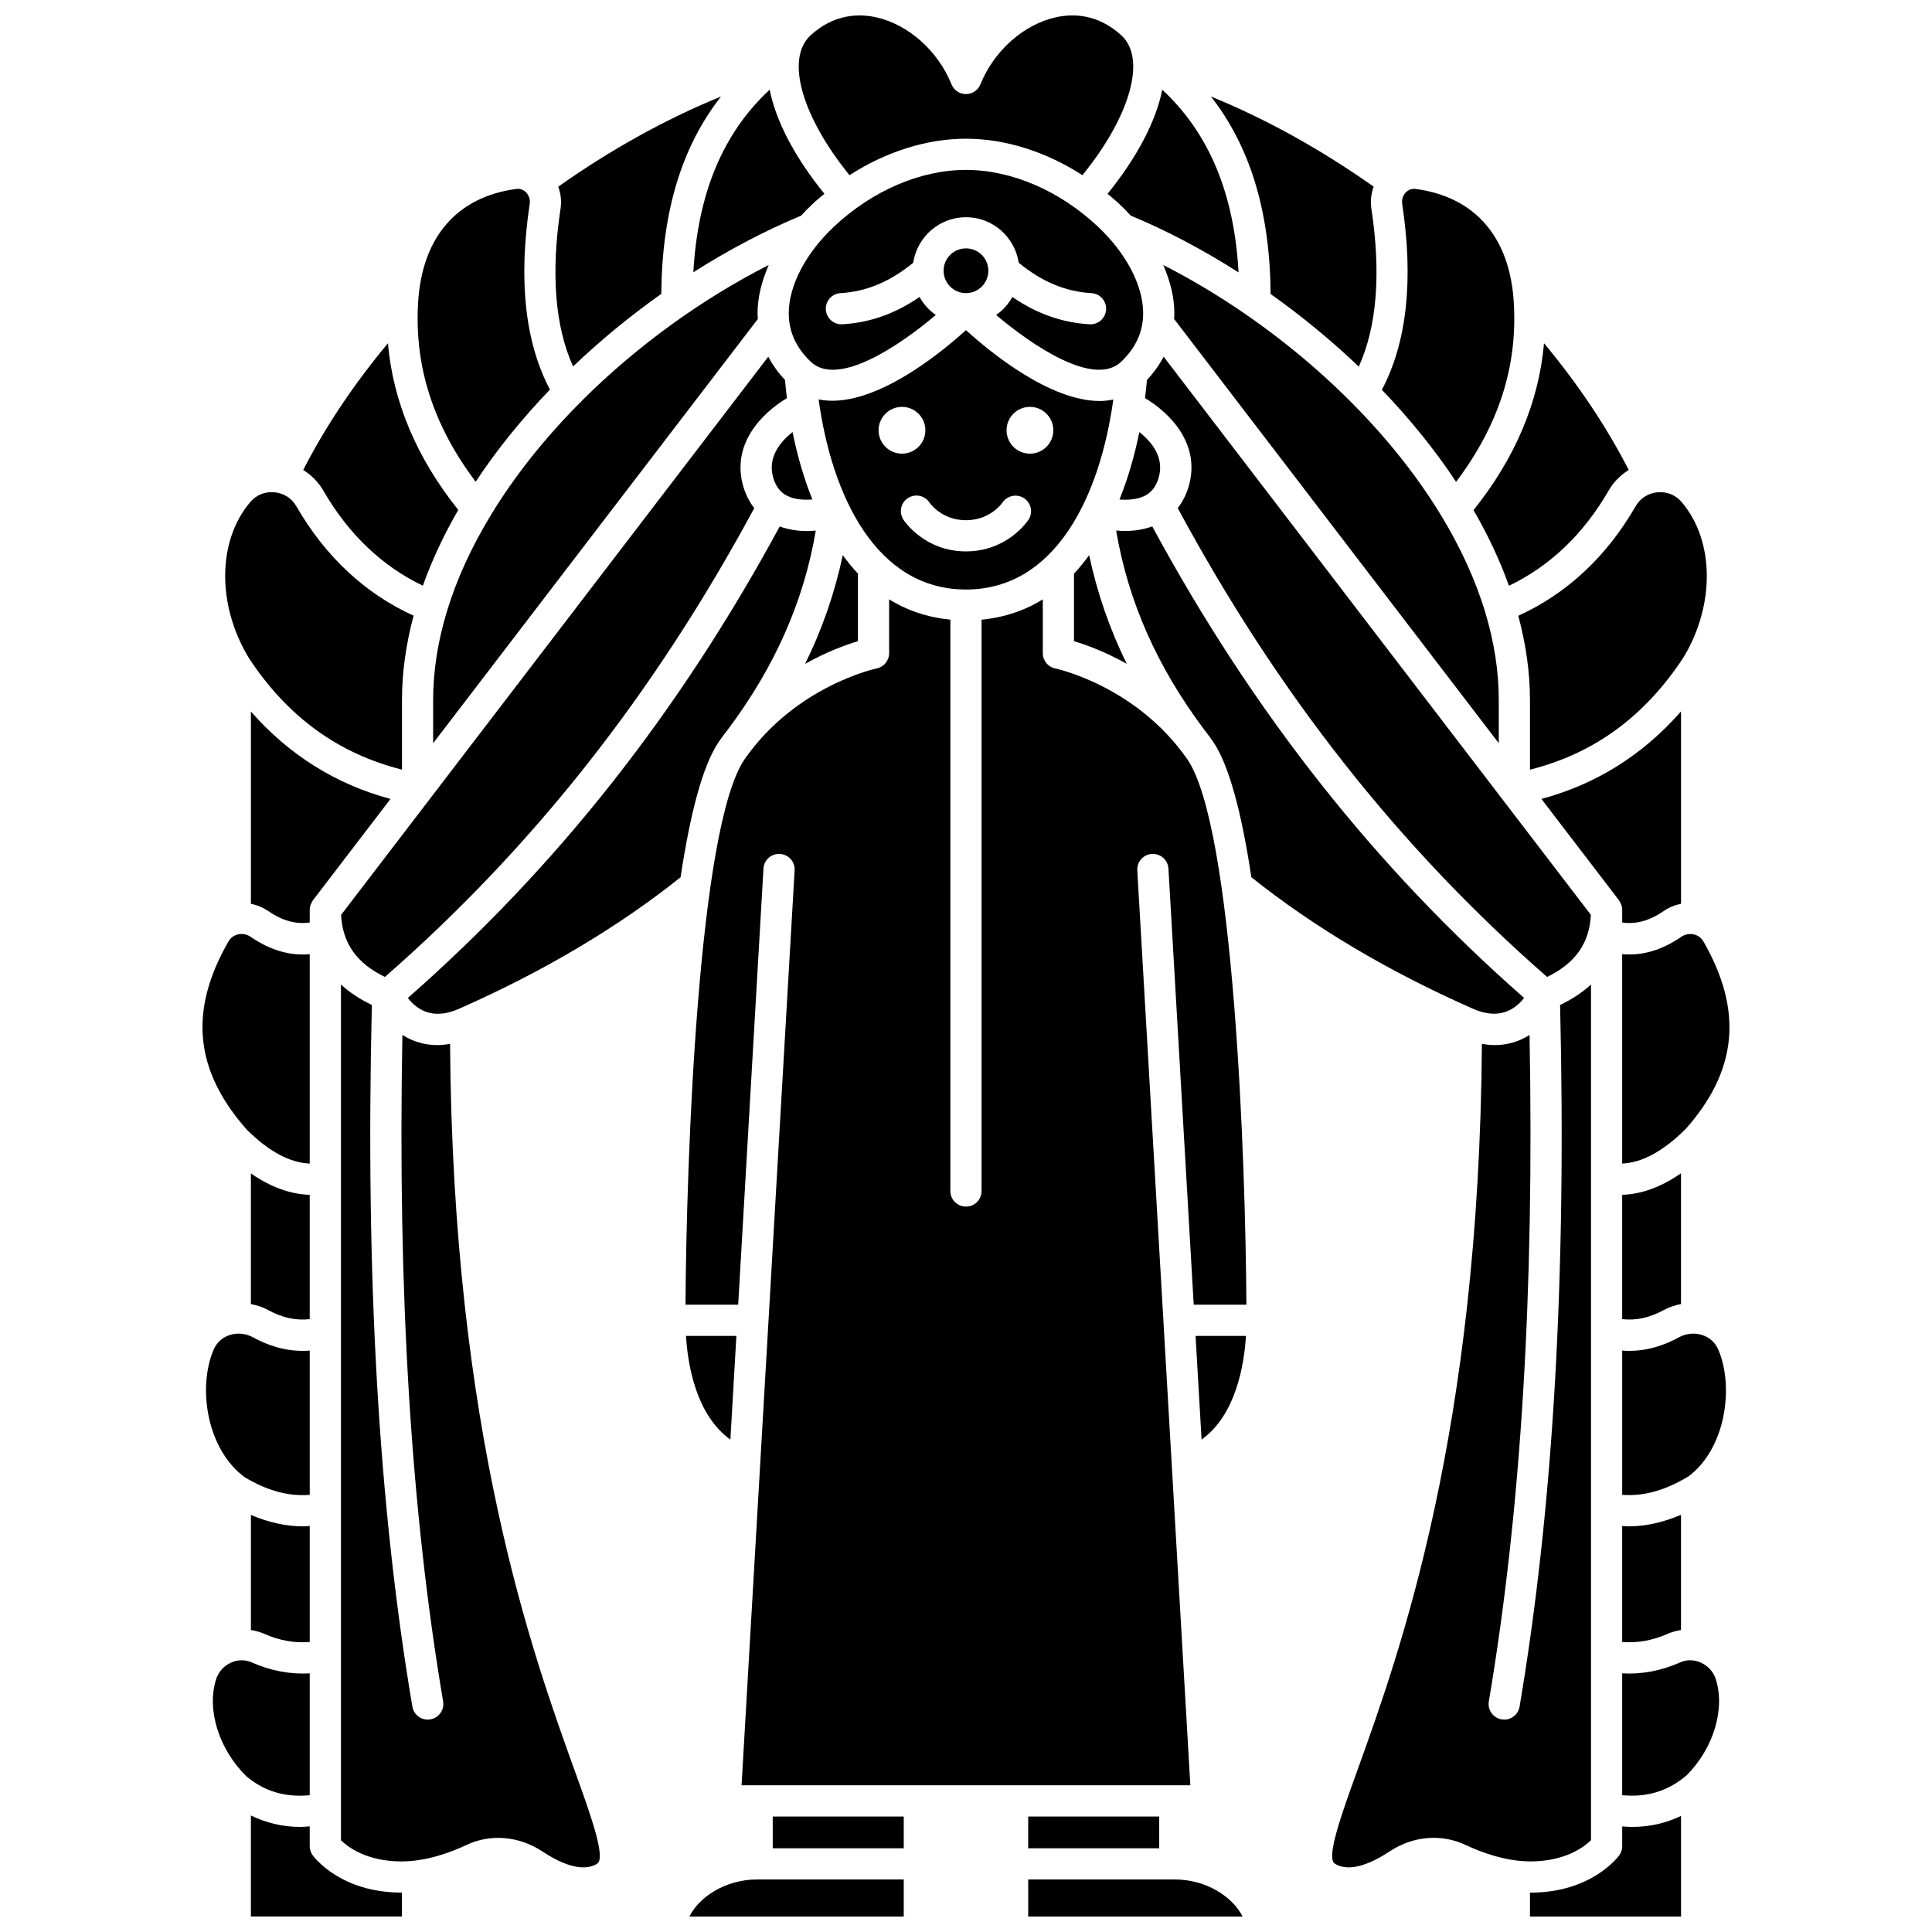
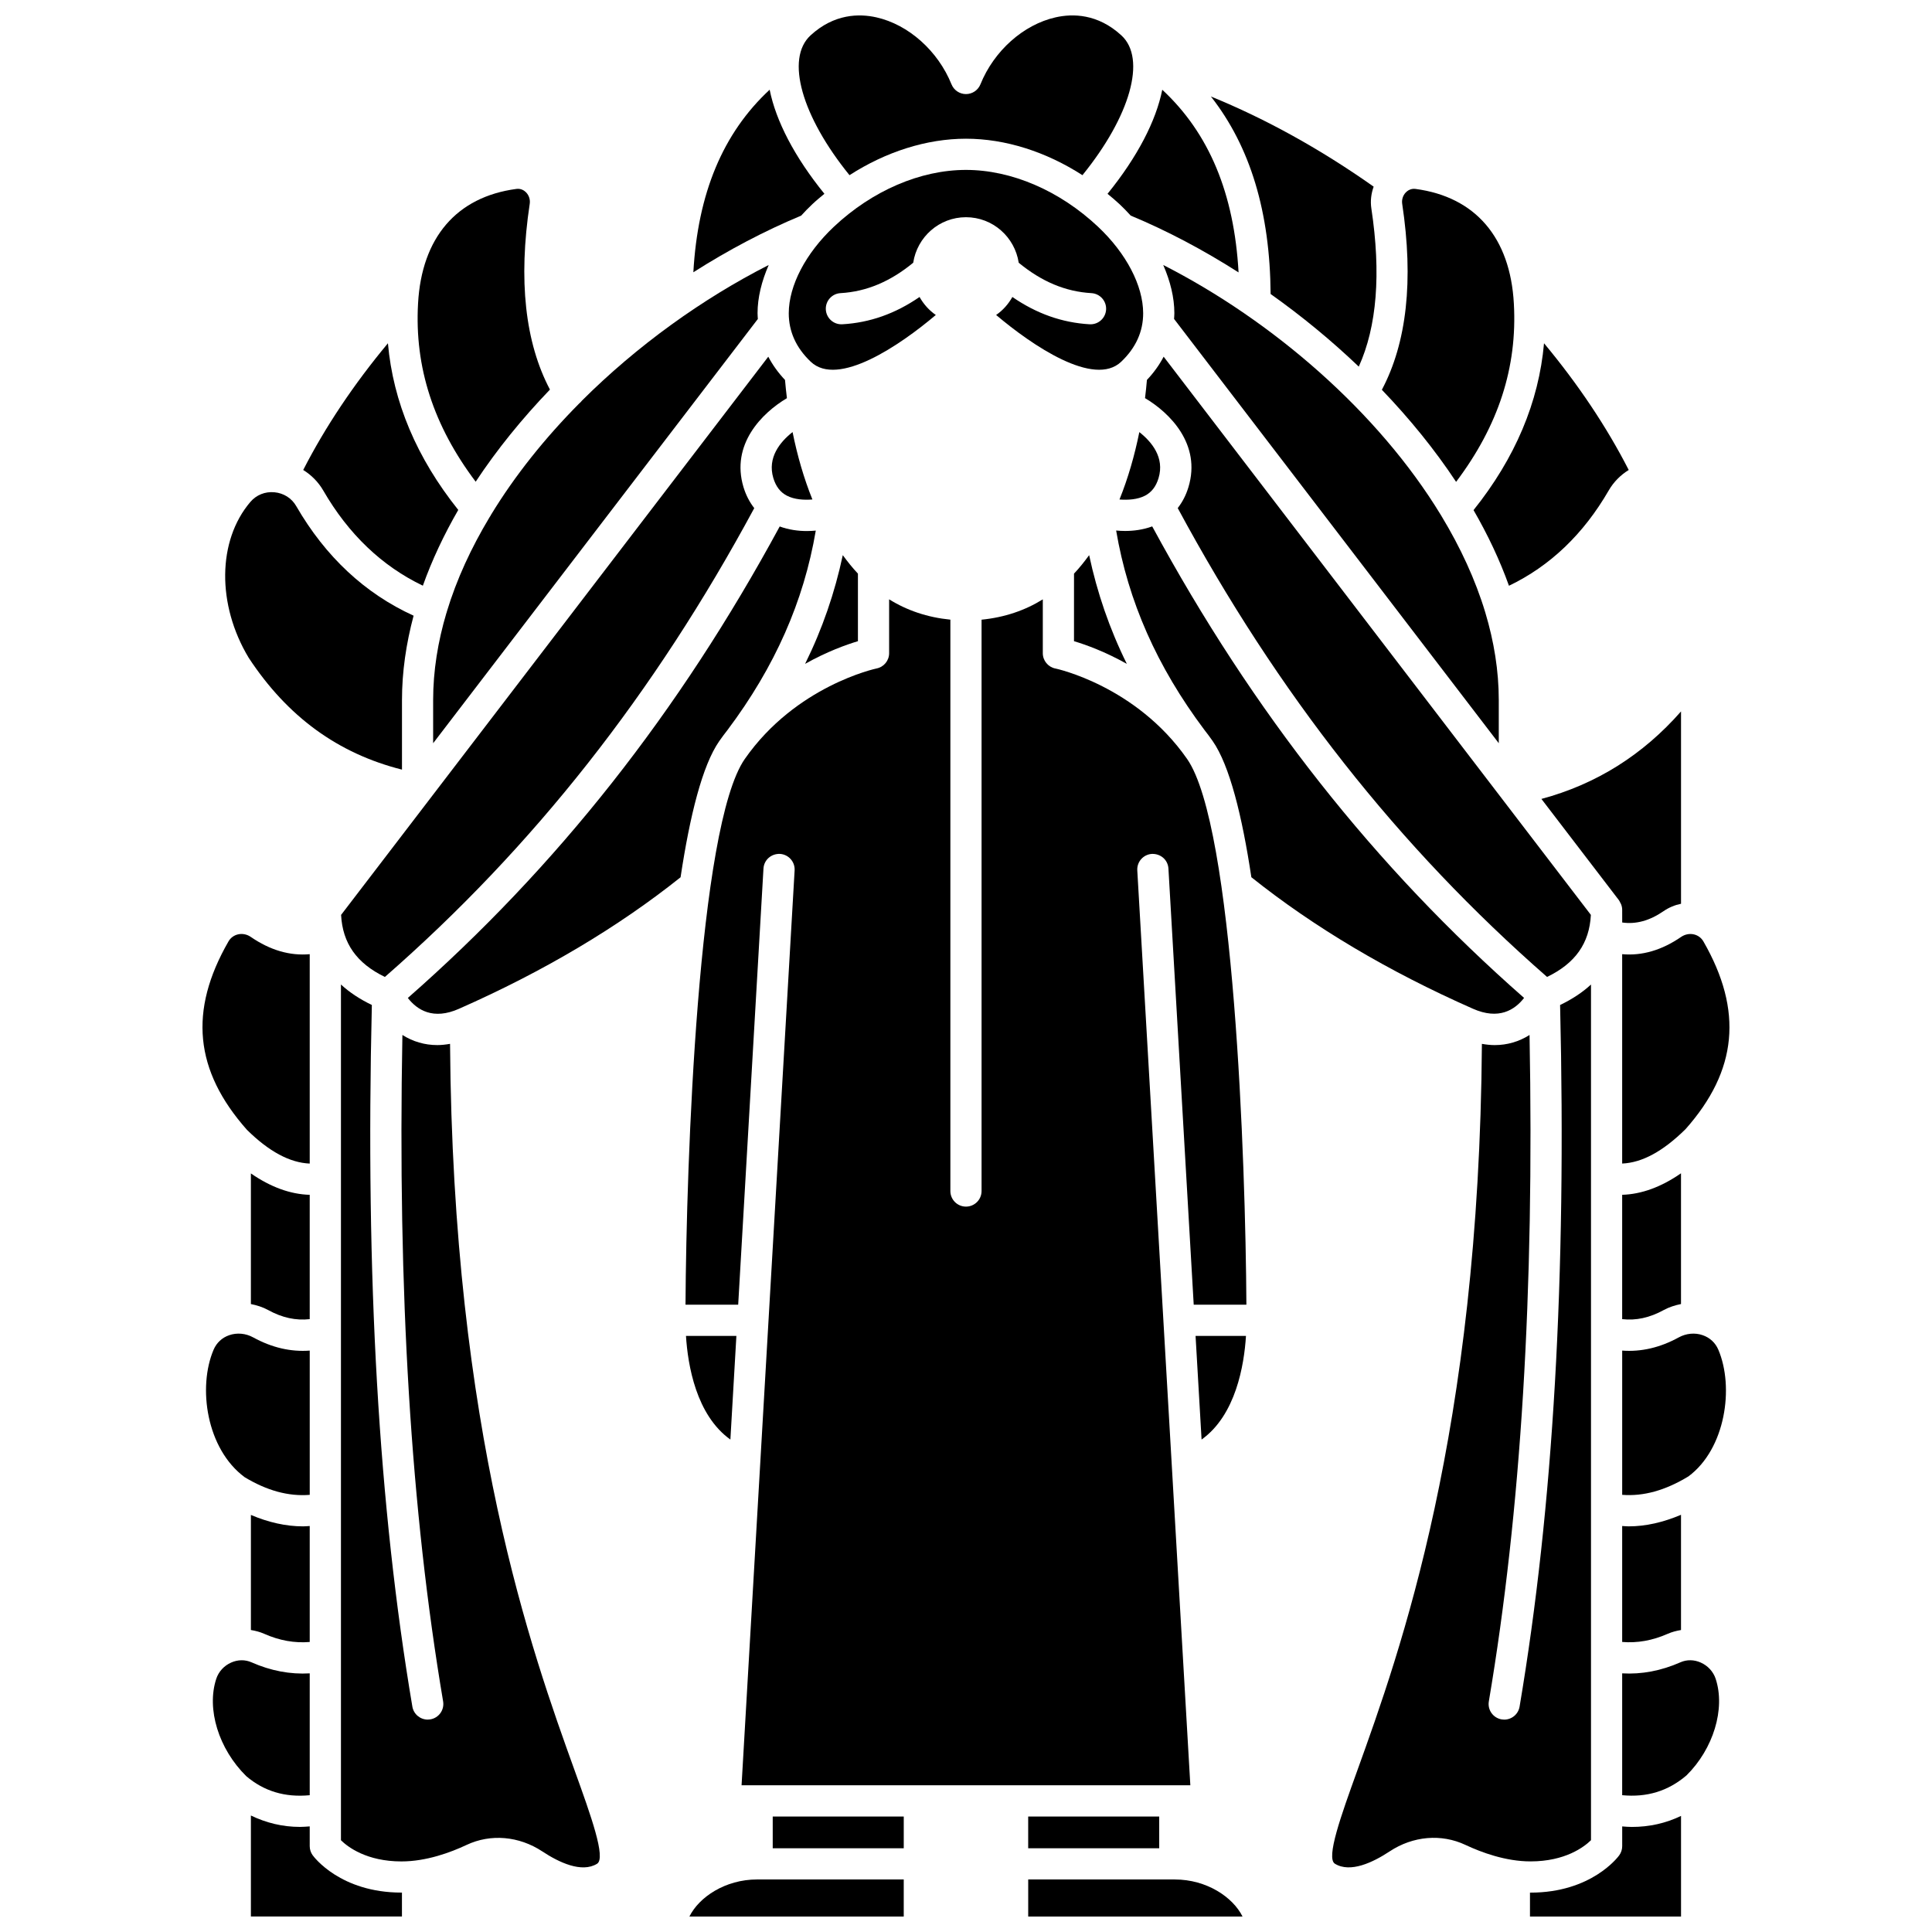
<svg xmlns="http://www.w3.org/2000/svg" width="800px" height="800px" version="1.1" viewBox="144 144 512 512">
  <defs>
    <clipPath id="e">
      <path d="m355 148.09h90v42.906h-90z" />
    </clipPath>
    <clipPath id="d">
      <path d="m416 642h58v9.902h-58z" />
    </clipPath>
    <clipPath id="c">
      <path d="m549 625h41v26.902h-41z" />
    </clipPath>
    <clipPath id="b">
      <path d="m326 642h58v9.902h-58z" />
    </clipPath>
    <clipPath id="a">
      <path d="m210 625h41v26.902h-41z" />
    </clipPath>
  </defs>
  <path d="m584.9 491.18c1.445-0.793 3.004-1.273 4.582-1.598v-34.645c-5.258 3.641-10.457 5.543-15.59 5.699v32.949c3.648 0.414 7.273-0.352 11.008-2.406z" />
-   <path d="m295.87 241.11c7.309-6.973 15.188-13.43 23.383-19.234 0.16-21.676 5.367-38.965 15.82-52.297-14.527 5.918-29.145 14.008-43.129 23.891 0.66 1.832 0.91 3.812 0.613 5.769-2.598 17.219-1.473 31.266 3.312 41.871z" />
  <path d="m352.52 275.35c1.996 1.047 4.539 1.191 6.777 1.016-2.277-5.629-4.008-11.668-5.258-17.863-3.258 2.562-6.742 6.731-5.098 12.188 0.672 2.231 1.844 3.758 3.578 4.66z" />
  <path d="m541.19 340.96v-11.441c0-7.734-1.258-15.5-3.566-23.184-0.004-0.008-0.012-0.012-0.012-0.02-0.004-0.016-0.004-0.027-0.008-0.047-2.617-8.676-6.594-17.234-11.602-25.516-0.039-0.066-0.082-0.125-0.117-0.195-16.621-27.367-44.68-51.578-73.617-66.332 1.875 4.293 2.941 8.629 2.949 12.734 0 0.523-0.047 1.043-0.078 1.562z" />
-   <path d="m546.36 307.18c1.992 7.41 3.098 14.891 3.098 22.352v18.438c16.969-4.281 30.352-14.02 40.711-29.785 8.379-13.934 8.195-30.914-0.527-41.156-1.578-1.859-3.902-2.793-6.375-2.57-2.461 0.223-4.566 1.559-5.785 3.668-7.781 13.469-18.262 23.191-31.121 29.055z" />
  <path d="m447.46 275.35c1.73-0.906 2.902-2.43 3.57-4.652 1.648-5.461-1.836-9.625-5.094-12.188-1.254 6.191-2.984 12.23-5.262 17.863 2.242 0.168 4.789 0.023 6.785-1.023z" />
  <path d="m356.31 201.15c0.949-1.047 1.941-2.074 2.996-3.062 1.02-0.965 2.094-1.844 3.168-2.731-7.945-9.809-12.844-19.305-14.508-27.582-12.43 11.535-19.051 27.516-20.219 48.379 9.344-5.953 18.98-11.012 28.562-15.004z" />
  <path d="m543.89 299.23c10.84-5.191 19.727-13.648 26.434-25.25 1.301-2.254 3.141-4.094 5.305-5.434-5.848-11.422-13.367-22.668-22.445-33.578-1.379 15.586-7.629 30.41-18.68 44.215 3.781 6.543 6.957 13.25 9.387 20.047z" />
  <g clip-path="url(#e)">
    <path d="m399.99 180.76c10.438 0 21.223 3.453 30.867 9.664 12.66-15.594 17.043-30.863 10.328-37.039-6.285-5.785-12.957-5.805-17.441-4.789-8.52 1.914-16.34 8.883-19.922 17.754-0.633 1.562-2.148 2.582-3.832 2.582-1.684 0-3.199-1.023-3.832-2.582-3.582-8.871-11.402-15.84-19.922-17.754-4.484-1.008-11.156-1-17.441 4.785-6.707 6.18-2.328 21.449 10.328 37.043 9.641-6.207 20.434-9.664 30.867-9.664z" />
  </g>
  <path d="m440.67 198.09c1.047 0.984 2.031 2.004 2.973 3.043 9.586 3.988 19.23 9.082 28.59 15.059-1.164-20.883-7.785-36.867-20.219-48.41-1.664 8.273-6.562 17.773-14.508 27.582 1.066 0.883 2.141 1.762 3.164 2.727z" />
  <path d="m504.09 241.16c4.809-10.609 5.941-24.676 3.332-41.926-0.297-1.965-0.051-3.938 0.613-5.769-13.988-9.879-28.598-17.973-43.129-23.891 10.461 13.344 15.664 30.645 15.82 52.34 8.188 5.812 16.062 12.27 23.363 19.246z" />
  <path d="m595.42 393.49c-0.555-0.957-1.449-1.625-2.531-1.867-1.141-0.262-2.359-0.016-3.356 0.66-5.137 3.535-10.375 5.059-15.641 4.582v55.488c5.281-0.23 10.82-3.219 16.816-9.141 13.723-15.488 15.277-31.355 4.711-49.723z" />
-   <path d="m399.99 231.49c-7.238 6.562-25.234 21.148-39.047 18.367 3.512 25.539 15.234 50.371 39.047 50.371 23.809 0 35.527-24.812 39.047-50.348-1.176 0.234-2.367 0.387-3.594 0.387-13.191 0.004-28.828-12.773-35.453-18.777zm-23.156 26.535c0-3.422 2.777-6.199 6.199-6.199s6.199 2.777 6.199 6.199-2.777 6.199-6.199 6.199-6.199-2.777-6.199-6.199zm39.742 23.691c-0.223 0.344-5.606 8.41-16.586 8.41-10.98 0-16.359-8.066-16.586-8.41-1.242-1.914-0.707-4.477 1.207-5.719 1.906-1.238 4.441-0.711 5.699 1.176 0.176 0.262 3.336 4.691 9.68 4.691 6.398 0 9.551-4.5 9.684-4.695 1.285-1.867 3.84-2.387 5.719-1.125 1.887 1.258 2.418 3.773 1.184 5.672zm0.367-17.492c-3.422 0-6.199-2.777-6.199-6.199s2.777-6.199 6.199-6.199c3.422 0 6.199 2.777 6.199 6.199s-2.773 6.199-6.199 6.199z" />
  <path d="m428.62 313.92c3.156 0.945 8.25 2.777 14.004 6.012-4.598-9.297-7.871-18.871-9.988-28.809-1.262 1.723-2.582 3.383-4.012 4.898z" />
  <path d="m298.21 250.19c-0.188 0.277-0.449 0.492-0.707 0.723-9.055 9.133-17.023 19.07-23.352 29.469-0.102 0.242-0.254 0.453-0.406 0.68-4.879 8.125-8.762 16.523-11.332 25.043-0.023 0.07-0.008 0.145-0.039 0.215-0.012 0.027-0.039 0.047-0.051 0.074-2.285 7.66-3.535 15.41-3.535 23.129v11.441l86.051-112.43c-0.027-0.52-0.078-1.039-0.078-1.562 0.008-4.109 1.078-8.449 2.957-12.746-17.637 8.973-34.93 21.418-49.508 35.961z" />
  <path d="m573.9 388.47c3.609 0.516 7.215-0.434 10.957-3.004 1.414-0.973 2.992-1.625 4.633-1.961v-50.969c-10.117 11.52-22.48 19.293-37 23.188l20.559 26.859c0.137 0.176 0.207 0.395 0.312 0.586 0.082 0.152 0.176 0.289 0.238 0.449 0.184 0.473 0.297 0.965 0.297 1.477z" />
  <path d="m585.98 576.97c1.125-0.496 2.301-0.793 3.504-0.996v-30.535c-4.715 1.996-9.34 3.062-13.871 3.062-0.574 0-1.145-0.062-1.719-0.094v30.73c4.012 0.328 8-0.363 12.086-2.168z" />
  <path d="m456.11 278.65c26.453 49.078 58.488 89.805 97.879 124.25 7.488-3.621 11.219-8.914 11.609-16.445l-113.22-147.93c-1.141 2.188-2.621 4.25-4.43 6.16-0.145 1.609-0.297 3.215-0.504 4.824 6.609 3.922 14.926 12.238 11.512 23.57-0.637 2.117-1.605 3.984-2.848 5.57z" />
  <path d="m352.54 249.51c-0.203-1.609-0.359-3.215-0.504-4.82-1.809-1.91-3.289-3.973-4.434-6.164l-113.21 147.93c0.395 7.531 4.121 12.82 11.609 16.445 39.391-34.434 71.422-75.16 97.883-124.24-1.238-1.586-2.211-3.453-2.852-5.566-3.414-11.34 4.902-19.656 11.512-23.578z" />
-   <path d="m210.49 332.56v50.953c1.641 0.336 3.219 0.984 4.629 1.949 3.746 2.574 7.356 3.527 10.961 3.008v-3.371c0-0.512 0.117-1.004 0.297-1.477 0.062-0.16 0.156-0.297 0.238-0.449 0.102-0.199 0.176-0.41 0.312-0.586l20.559-26.859c-14.535-3.898-26.91-11.684-36.996-23.168z" />
  <path d="m371.36 313.92v-17.902c-1.43-1.516-2.754-3.172-4.012-4.898-2.121 9.938-5.394 19.512-9.988 28.809 5.75-3.231 10.844-5.062 14-6.008z" />
-   <path d="m405.92 215.75c0 3.273-2.652 5.93-5.926 5.93-3.277 0-5.93-2.656-5.93-5.93 0-3.273 2.652-5.926 5.93-5.926 3.273 0 5.926 2.652 5.926 5.926" />
  <path d="m446.95 226.99c-0.016-7.309-4.484-15.863-11.949-22.891-10.176-9.578-22.941-15.07-35.012-15.07-12.074 0-24.832 5.492-35.012 15.07-7.465 7.027-11.93 15.582-11.949 22.891-0.008 4.859 1.945 9.188 5.824 12.871 7.191 6.844 23.586-4.297 33.148-12.391-1.789-1.223-3.238-2.871-4.312-4.766-6.406 4.41-13.145 6.812-20.469 7.234-0.082 0.004-0.16 0.004-0.242 0.004-2.176 0-3.996-1.699-4.125-3.894-0.133-2.277 1.609-4.234 3.891-4.363 6.879-0.398 13.188-3.059 19.266-8.055 1.039-6.812 6.883-12.066 13.98-12.066 7.098 0 12.941 5.254 13.98 12.066 6.07 5 12.387 7.66 19.266 8.055 2.281 0.133 4.023 2.086 3.891 4.363-0.129 2.199-1.949 3.894-4.125 3.894-0.082 0-0.16 0-0.242-0.004-7.324-0.426-14.066-2.824-20.469-7.234-1.074 1.895-2.519 3.543-4.309 4.766 9.562 8.094 25.957 19.234 33.148 12.391 3.871-3.68 5.832-8.008 5.82-12.871z" />
  <path d="m529.88 271.7c11.195-14.844 16.258-30.344 15.309-47.238-0.949-17.5-10.211-28.293-26.066-30.395-1.27-0.168-2.144 0.496-2.547 0.906-0.781 0.793-1.148 1.93-0.98 3.035 3.066 20.316 1.211 36.84-5.387 49.289 7.363 7.676 14.027 15.863 19.672 24.402z" />
  <path d="m289.74 247.24c-6.574-12.445-8.418-28.953-5.356-49.234 0.168-1.109-0.199-2.242-0.98-3.035-0.406-0.41-1.273-1.078-2.547-0.906-15.855 2.106-25.113 12.895-26.07 30.387-0.945 16.887 4.102 32.375 15.273 47.207 5.648-8.551 12.312-16.742 19.68-24.418z" />
  <path d="m416.48 625.4h34.723v8.41h-34.723z" />
  <path d="m423.67 321.16c-1.922-0.395-3.316-2.086-3.316-4.051v-14.273c-4.715 2.934-10.137 4.781-16.23 5.387v151.41c0 2.285-1.852 4.133-4.133 4.133s-4.133-1.848-4.133-4.133v-151.42c-6.102-0.598-11.516-2.449-16.23-5.387v14.273c0 1.973-1.391 3.668-3.324 4.051-0.203 0.043-21.367 4.566-34.91 23.961-12.43 17.801-15.512 106.73-15.727 144.64h13.961l6.699-115.57c0.133-2.277 2.047-3.977 4.367-3.887 2.277 0.133 4.016 2.086 3.887 4.367l-14.059 242.46h118.93l-14.059-242.46c-0.133-2.281 1.609-4.234 3.887-4.367 2.348-0.074 4.234 1.613 4.367 3.887l6.699 115.57h13.961c-0.211-37.914-3.293-126.84-15.727-144.64-13.531-19.387-34.699-23.918-34.91-23.957z" />
  <path d="m348.78 625.4h34.723v8.41h-34.723z" />
  <g clip-path="url(#d)">
    <path d="m455.34 642.08h-38.855v9.824h56.801c-2.555-5.144-9.5-9.824-17.945-9.824z" />
  </g>
  <g clip-path="url(#c)">
    <path d="m573.9 628.02v5.231c0 0.867-0.273 1.715-0.781 2.418-0.293 0.406-7.328 9.898-23.523 9.898-0.047 0-0.09-0.008-0.137-0.008v6.348h40.031v-26.672c-4.047 1.949-8.395 2.922-13.035 2.922-0.84 0-1.699-0.074-2.555-0.137z" />
  </g>
  <path d="m594.73 584.6c-1.789-0.797-3.707-0.824-5.406-0.07-5.098 2.254-10.27 3.227-15.43 2.926v32.289c6.57 0.629 12.172-1.086 17.043-5.246 7.106-7.008 10.371-17.629 7.727-25.617-0.633-1.891-2.062-3.445-3.934-4.281z" />
  <path d="m595.24 497.84c-2.062-0.719-4.383-0.496-6.359 0.586-4.938 2.711-9.961 3.871-14.984 3.496v38.223c5.637 0.441 11.422-1.152 17.574-4.898 9.809-7.297 12.141-23.613 7.906-33.562-0.773-1.824-2.242-3.191-4.137-3.844z" />
  <path d="m565.63 631.68v-226.77c-2.262 2.086-5.004 3.891-8.188 5.426 1.711 72.164-1.797 133.02-10.738 185.94-0.344 2.016-2.086 3.441-4.07 3.441-0.227 0-0.457-0.02-0.691-0.059-2.254-0.383-3.769-2.512-3.387-4.766 8.531-50.484 12.066-108.36 10.789-176.61-2.773 1.754-5.898 2.68-9.25 2.68-1.105 0-2.231-0.129-3.375-0.328-0.734 102.89-21.691 161.14-33.051 192.66-4.281 11.887-8.328 23.117-5.906 24.613 4.082 2.527 10.137-0.375 14.488-3.254 6.203-4.106 13.723-4.742 20.113-1.73 4.227 1.988 10.656 4.367 17.238 4.367 9.207 0 14.199-3.828 16.027-5.617z" />
  <path d="m547.9 408.46c-39.582-34.75-71.875-75.707-98.551-124.96-2.41 0.887-4.902 1.211-7.184 1.211-0.832 0-1.617-0.051-2.375-0.117 3.18 18.75 10.824 36.086 23.371 52.816 0.75 0.953 1.484 1.934 2.199 2.961 4.492 6.434 7.809 19.824 10.262 36.102 16.594 13.242 36.301 24.961 58.656 34.824 6.938 3.102 11.18 0.309 13.621-2.84z" />
  <path d="m337.56 525.5 1.59-27.473h-13.359c0.488 7.754 2.695 20.988 11.77 27.473z" />
  <path d="m462.43 525.5c9.074-6.484 11.281-19.719 11.766-27.473h-13.359z" />
  <path d="m208.82 535.46c5.894 3.57 11.637 5.144 17.262 4.691v-38.23c-5.023 0.375-10.043-0.785-14.984-3.496-1.98-1.094-4.305-1.297-6.356-0.586-1.895 0.652-3.359 2.019-4.137 3.848-4.238 9.949-1.906 26.266 8.215 33.773z" />
  <path d="m226.08 452.36v-55.492c-5.258 0.473-10.5-1.051-15.645-4.59-0.988-0.68-2.215-0.922-3.352-0.66-1.078 0.246-1.98 0.91-2.531 1.867-10.57 18.371-9.016 34.238 4.894 49.934 5.848 5.762 11.359 8.715 16.633 8.941z" />
  <g clip-path="url(#b)">
    <path d="m326.7 651.9h56.801v-9.824h-38.855c-8.441 0-15.395 4.68-17.945 9.824z" />
  </g>
  <path d="m250.53 347.96v-18.438c0-7.469 1.098-14.949 3.078-22.359-12.855-5.859-23.324-15.582-31.102-29.039-1.215-2.109-3.328-3.441-5.785-3.668-2.473-0.23-4.789 0.707-6.375 2.566-8.73 10.242-8.91 27.223-0.441 41.297 10.281 15.633 23.656 25.359 40.625 29.641z" />
  <path d="m229.66 273.98c6.695 11.59 15.574 20.043 26.402 25.234 2.426-6.812 5.602-13.527 9.383-20.078-11.027-13.793-17.266-28.598-18.641-44.168-9.078 10.91-16.598 22.16-22.449 33.578 2.164 1.344 4.004 3.188 5.305 5.434z" />
  <path d="m215.07 491.18c3.731 2.051 7.356 2.816 11.008 2.406v-32.945c-5.152-0.152-10.367-2.059-15.59-5.672v34.617c1.582 0.32 3.137 0.801 4.582 1.594z" />
  <g clip-path="url(#a)">
    <path d="m226.86 635.66c-0.508-0.703-0.781-1.551-0.781-2.418v-5.231c-0.871 0.066-1.746 0.137-2.59 0.137-4.668 0-8.98-1.086-13-3.019v26.766h40.031v-6.348c-0.047 0-0.09 0.008-0.137 0.008-16.191 0-23.23-9.488-23.523-9.895z" />
  </g>
  <path d="m263.27 420.63c-1.141 0.199-2.273 0.328-3.375 0.328-3.352 0-6.481-0.926-9.254-2.684-1.273 68.246 2.258 126.12 10.789 176.61 0.379 2.254-1.133 4.387-3.387 4.766-0.23 0.039-0.465 0.059-0.691 0.059-1.98 0-3.727-1.426-4.07-3.441-8.945-52.914-12.453-113.77-10.738-185.94-3.188-1.535-5.926-3.34-8.188-5.426v226.78c1.801 1.766 6.797 5.613 16.039 5.613 6.586 0 13.012-2.375 17.238-4.367 6.387-3.012 13.91-2.367 20.109 1.73 4.352 2.875 10.406 5.773 14.488 3.254 2.422-1.496-1.625-12.727-5.906-24.613-11.363-31.523-32.32-89.766-33.055-192.66z" />
  <path d="m336.82 337.43v0c12.547-16.727 20.191-34.07 23.371-52.816-0.762 0.066-1.551 0.117-2.379 0.117-2.281 0-4.769-0.328-7.18-1.211-26.684 49.254-58.98 90.207-98.551 124.95 2.441 3.148 6.684 5.949 13.602 2.848 22.371-9.871 42.082-21.59 58.676-34.832 2.457-16.277 5.766-29.664 10.262-36.098 0.715-1.023 1.453-2.004 2.199-2.957z" />
  <path d="m226.08 619.75v-32.293c-5.16 0.301-10.332-0.668-15.434-2.93-1.699-0.742-3.617-0.727-5.402 0.074-1.871 0.832-3.301 2.391-3.926 4.277-2.644 7.996 0.621 18.617 7.941 25.82 4.68 3.988 10.258 5.684 16.82 5.051z" />
  <path d="m210.49 575.97c1.199 0.199 2.379 0.496 3.5 0.992 4.086 1.816 8.074 2.508 12.09 2.18v-30.734c-0.586 0.031-1.176 0.094-1.762 0.094-4.551 0-9.172-1.059-13.828-3.027z" />
</svg>